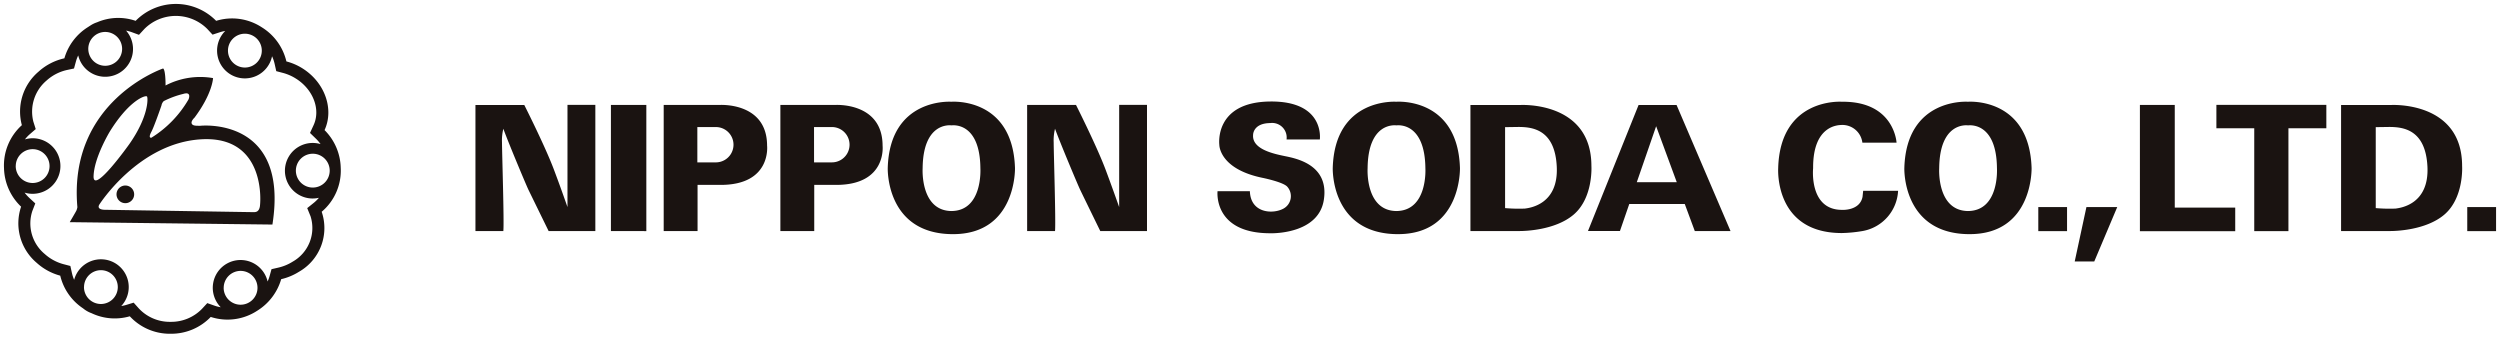
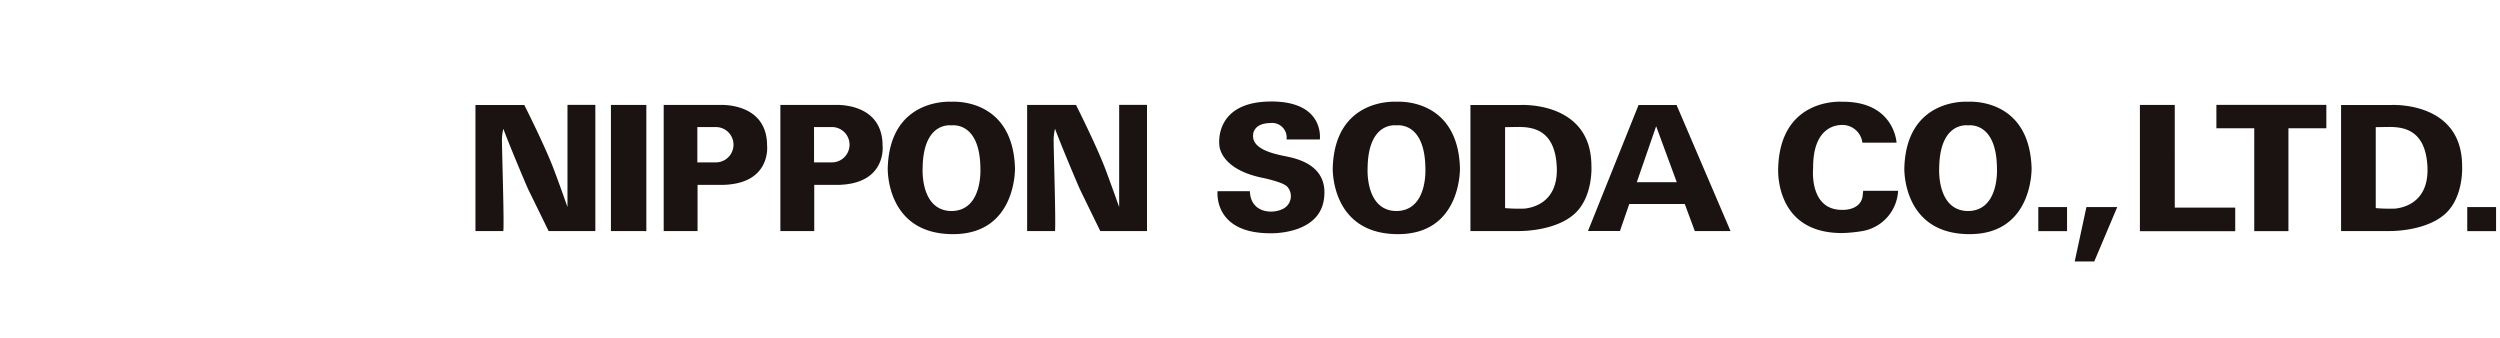
<svg xmlns="http://www.w3.org/2000/svg" width="315.002" height="42.556" viewBox="0 0 315.002 42.556">
  <g id="logo_en" transform="translate(0.501 0.5)">
-     <path id="合体_33" data-name="合体 33" d="M15.854,39.352a6.8,6.8,0,0,1-4.827-.392,3.5,3.5,0,0,1-1.06-.606A6.841,6.841,0,0,1,7.09,34.234a7.174,7.174,0,0,1-2.967-1.617,6.516,6.516,0,0,1-1.965-7.076A6.913,6.913,0,0,1,.005,20.7a6.827,6.827,0,0,1,2.25-5.429A6.586,6.586,0,0,1,4.343,8.54,7.154,7.154,0,0,1,7.611,6.848a6.894,6.894,0,0,1,3-3.952c.075-.051.147-.1.227-.148l.013-.007a3.44,3.44,0,0,1,.883-.433,6.727,6.727,0,0,1,4.856-.181,7.105,7.105,0,0,1,10.145,0,6.816,6.816,0,0,1,5.73.8,6.91,6.91,0,0,1,3.12,4.312,7.221,7.221,0,0,1,2.023.874c2.845,1.787,4,5.147,2.785,7.78a6.937,6.937,0,0,1,2.038,4.736,6.784,6.784,0,0,1-2.4,5.554,6.339,6.339,0,0,1-2.87,7.566,7.3,7.3,0,0,1-2.232.927,6.962,6.962,0,0,1-3.045,3.993,6.816,6.816,0,0,1-5.831.765,6.893,6.893,0,0,1-5.031,2.119h-.037A6.857,6.857,0,0,1,15.854,39.352Zm1.127-1a5.325,5.325,0,0,0,4,1.7h.032a5.393,5.393,0,0,0,3.934-1.635l.67-.724.931.327a4.39,4.39,0,0,0,.762.192,3.5,3.5,0,1,1,5.908-3.244,4.563,4.563,0,0,0,.252-.688l.239-.864.874-.2a5.737,5.737,0,0,0,1.772-.735,4.87,4.87,0,0,0,2.277-5.719l-.424-1.04.874-.7a4.859,4.859,0,0,0,.6-.6,3.635,3.635,0,0,1-.782.09,3.5,3.5,0,0,1,0-7,3.538,3.538,0,0,1,.989.143,4.966,4.966,0,0,0-.562-.661l-.767-.743.448-.972c.915-1.977-.038-4.5-2.214-5.87A5.862,5.862,0,0,0,35.2,8.7l-.893-.235-.2-.9a4.859,4.859,0,0,0-.329-.977,3.5,3.5,0,1,1-5.9-3.187,4.485,4.485,0,0,0-.679.164l-.92.3-.659-.714a5.6,5.6,0,0,0-7.93,0l-.679.737-.942-.346a4.788,4.788,0,0,0-.685-.184A3.5,3.5,0,1,1,9.354,6.482a4.754,4.754,0,0,0-.288.764l-.242.884-.893.191A5.676,5.676,0,0,0,5.353,9.659,5.127,5.127,0,0,0,3.7,14.819l.3.946-.748.647a4.618,4.618,0,0,0-.61.651,3.573,3.573,0,0,1,.984-.143,3.5,3.5,0,1,1-1.027,6.85,4.934,4.934,0,0,0,.59.661l.756.7-.373.961A5,5,0,0,0,5.131,31.5a5.741,5.741,0,0,0,2.345,1.28l.889.233.2.9a4.708,4.708,0,0,0,.276.846,3.5,3.5,0,1,1,5.938,3.3,4.429,4.429,0,0,0,.634-.141l.926-.284Zm10.7-2.588a2.131,2.131,0,1,0,2.131-2.132A2.133,2.133,0,0,0,27.686,35.761Zm-17.6-.089a2.13,2.13,0,1,0,2.129-2.132A2.129,2.129,0,0,0,10.087,35.672ZM36.78,21a2.131,2.131,0,1,0,2.129-2.13A2.129,2.129,0,0,0,36.78,21Zm-35.3-.574a2.131,2.131,0,1,0,2.132-2.131A2.133,2.133,0,0,0,1.485,20.422ZM28.224,5.88a2.131,2.131,0,1,0,2.13-2.132A2.128,2.128,0,0,0,28.224,5.88Zm-17.6-.223a2.131,2.131,0,1,0,2.133-2.131A2.133,2.133,0,0,0,10.622,5.657ZM8.286,27.493s.747-1.273.835-1.45a1.947,1.947,0,0,0,.129-.44c-1.183-13.392,10.8-17.475,10.8-17.475.308.173.308,1.932.308,1.932v.21a9.433,9.433,0,0,1,5.984-.93s-.053,1.928-2.338,4.987c0,0-.466.421-.354.732s.576.289,1.085.289c0,0,11.249-1.221,9.089,12.446ZM24.82,17.054c-7.883.482-12.8,8.213-12.8,8.213-.4.664.632.664.632.664s18.554.3,18.817.3.633-.034.765-.664.7-8.535-6.731-8.535Q25.172,17.032,24.82,17.054Zm-11.473-1s-1.994,3.28-2.058,5.651,4.486-4.021,4.486-4.021c2.46-3.493,2.386-5.821,2.25-6.02-.017-.025-.058-.039-.12-.039C17.408,11.627,15.534,12.53,13.347,16.056Zm9.244-4.722a11.144,11.144,0,0,0-2.46.908,1.026,1.026,0,0,0-.288.554c-.113.332-.952,2.727-1.264,3.3s-.243.8,0,.755a13.827,13.827,0,0,0,4.679-4.834s.327-.753-.285-.753A1.346,1.346,0,0,0,22.591,11.333ZM14.18,23.985A1.112,1.112,0,1,1,15.293,25.1,1.113,1.113,0,0,1,14.18,23.985Z" transform="translate(0)" fill="#1a1311" stroke="rgba(0,0,0,0)" stroke-miterlimit="10" stroke-width="1" />
    <path id="合体_42" data-name="合体 42" d="M201.508,20.156l1.475-6.854h3.882l-2.894,6.854ZM188.053,16.71c-8.3-.139-8.012-8.334-8.012-8.334C180.3-.536,188.053.029,188.053.029s7.734-.623,8.022,8.347c0,0,.219,8.336-7.807,8.335Zm.017-2.911Zm0,0c3.975-.041,3.64-5.393,3.64-5.393-.05-5.753-3.375-5.431-3.64-5.4-.259-.03-3.58-.352-3.637,5.4C184.432,8.407,184.1,13.758,188.069,13.8ZM116.033,16.71c-8.3-.139-8.012-8.334-8.012-8.334.249-8.912,8.012-8.347,8.012-8.347s7.734-.623,8.016,8.347c0,0,.219,8.336-7.8,8.335Zm.013-2.911Zm0,0c3.978-.041,3.647-5.393,3.647-5.393-.063-5.753-3.385-5.431-3.647-5.4-.255-.03-3.577-.352-3.633,5.4C112.413,8.407,112.078,13.758,116.046,13.8ZM59.966,16.71c-8.3-.139-8.016-8.334-8.016-8.334C52.2-.536,59.966.029,59.966.029S67.7-.593,67.982,8.377c0,0,.222,8.336-7.807,8.335Zm.02-2.911Zm0,0c3.971-.041,3.637-5.393,3.637-5.393-.056-5.753-3.378-5.431-3.637-5.4-.259-.03-3.584-.352-3.64,5.4C56.346,8.407,56.011,13.758,59.986,13.8Zm40.148,2.8c-7.223,0-6.63-5.3-6.63-5.3h4.074c.09,2.774,2.868,2.919,4.2,2.212a1.786,1.786,0,0,0,.484-2.807c-.6-.593-3.149-1.1-3.149-1.1C93.7,8.469,93.73,5.466,93.73,5.466S93.023.114,100.048,0s6.345,4.784,6.345,4.784H102.2a1.835,1.835,0,0,0-2.069-2.067c-2.185.027-2.148,1.5-2.148,1.5C97.84,6.034,100.641,6.6,102,6.883s5.583,1.051,4.9,5.494c-.613,4.041-5.7,4.226-6.623,4.226C100.184,16.6,100.134,16.6,100.134,16.6Zm64.013-8.227C164.4-.536,172.16.029,172.16.029c6.633-.079,6.9,5.155,6.9,5.155h-4.306a2.538,2.538,0,0,0-2.586-2.231c-.345.022-3.66-.063-3.62,5.45,0,0-.547,5.254,3.637,5.248h.007s2.224.145,2.582-1.633l.08-.77h4.4a5.425,5.425,0,0,1-4.475,5.071,17.621,17.621,0,0,1-2.612.254C163.584,16.574,164.148,8.374,164.148,8.374Zm8.036,5.278Zm37.54,2.687V.431h4.392V13.365h7.618v2.974Zm41.246-.008V13.3H254.6v3.028Zm-26.839,0V3.371h-4.77V.425h13.854V3.371h-4.777V16.331Zm-27.21,0V13.3h3.623v3.028Zm-43.281-.005-1.263-3.408h-6.995l-1.174,3.4H140.18L146.555.439h4.787l6.8,15.886Zm-7.31-6.155h5.039l-2.6-7.056Zm-67.6,6.155s-2.191-4.484-2.529-5.191c-.3-.623-2.49-5.832-3.173-7.7a6.1,6.1,0,0,0-.169,1.723c0,1.215.282,10,.169,11.168H69.513V.428h6.156s2.626,5.21,3.729,8.156c.812,2.168,1.432,3.935,1.711,4.716V.425h3.507v15.9Zm-40.308,0V.433H45.3s5.99-.4,6,5.128c0,0,.564,4.945-5.851,4.945H42.688v5.819Zm4.243-8.656h2.248a2.225,2.225,0,0,0,0-4.451H42.661ZM23.719,16.325V.433h7.028s5.994-.4,6,5.128c0,0,.57,4.945-5.851,4.945H27.986v5.819Zm4.24-8.656h2.33a2.225,2.225,0,0,0,0-4.451h-2.33Zm-10.89,8.656V.428h4.462v15.9ZM0,16.325V.442H6.156s2.629,5.2,3.733,8.142c.816,2.168,1.435,3.935,1.707,4.716V.425h3.511V16.32H9.219s-2.191-4.478-2.536-5.185c-.3-.623-2.486-5.832-3.169-7.7a6.1,6.1,0,0,0-.169,1.723c0,1.215.285,10,.169,11.168Zm241.222-.005H235.07V.439h6.3s8.951-.524,8.951,7.689c0,0,.252,4.028-2.267,6.146-2.344,1.975-6.219,2.046-6.763,2.046Zm-1.783-13.09v10.2a19.857,19.857,0,0,0,2.493.06c.646-.085,4.247-.538,4.021-5.273-.225-4.7-3.056-5.011-4.84-5.011ZM131.518,16.32h-6.149V.439h6.292s8.951-.524,8.951,7.689c0,0,.255,4.028-2.267,6.146-2.34,1.975-6.219,2.046-6.763,2.046Zm-1.783-13.09v10.2a19.88,19.88,0,0,0,2.493.06c.646-.085,4.247-.538,4.018-5.273-.219-4.7-3.063-5.011-4.84-5.011Zm58.318-.221.017,0,.02,0Zm-72.023,0,.017,0,.02,0Zm-56.064,0,.02,0,.017,0Z" transform="translate(59.406 12.291)" fill="#1a1311" stroke="rgba(0,0,0,0)" stroke-miterlimit="10" stroke-width="1" />
  </g>
</svg>